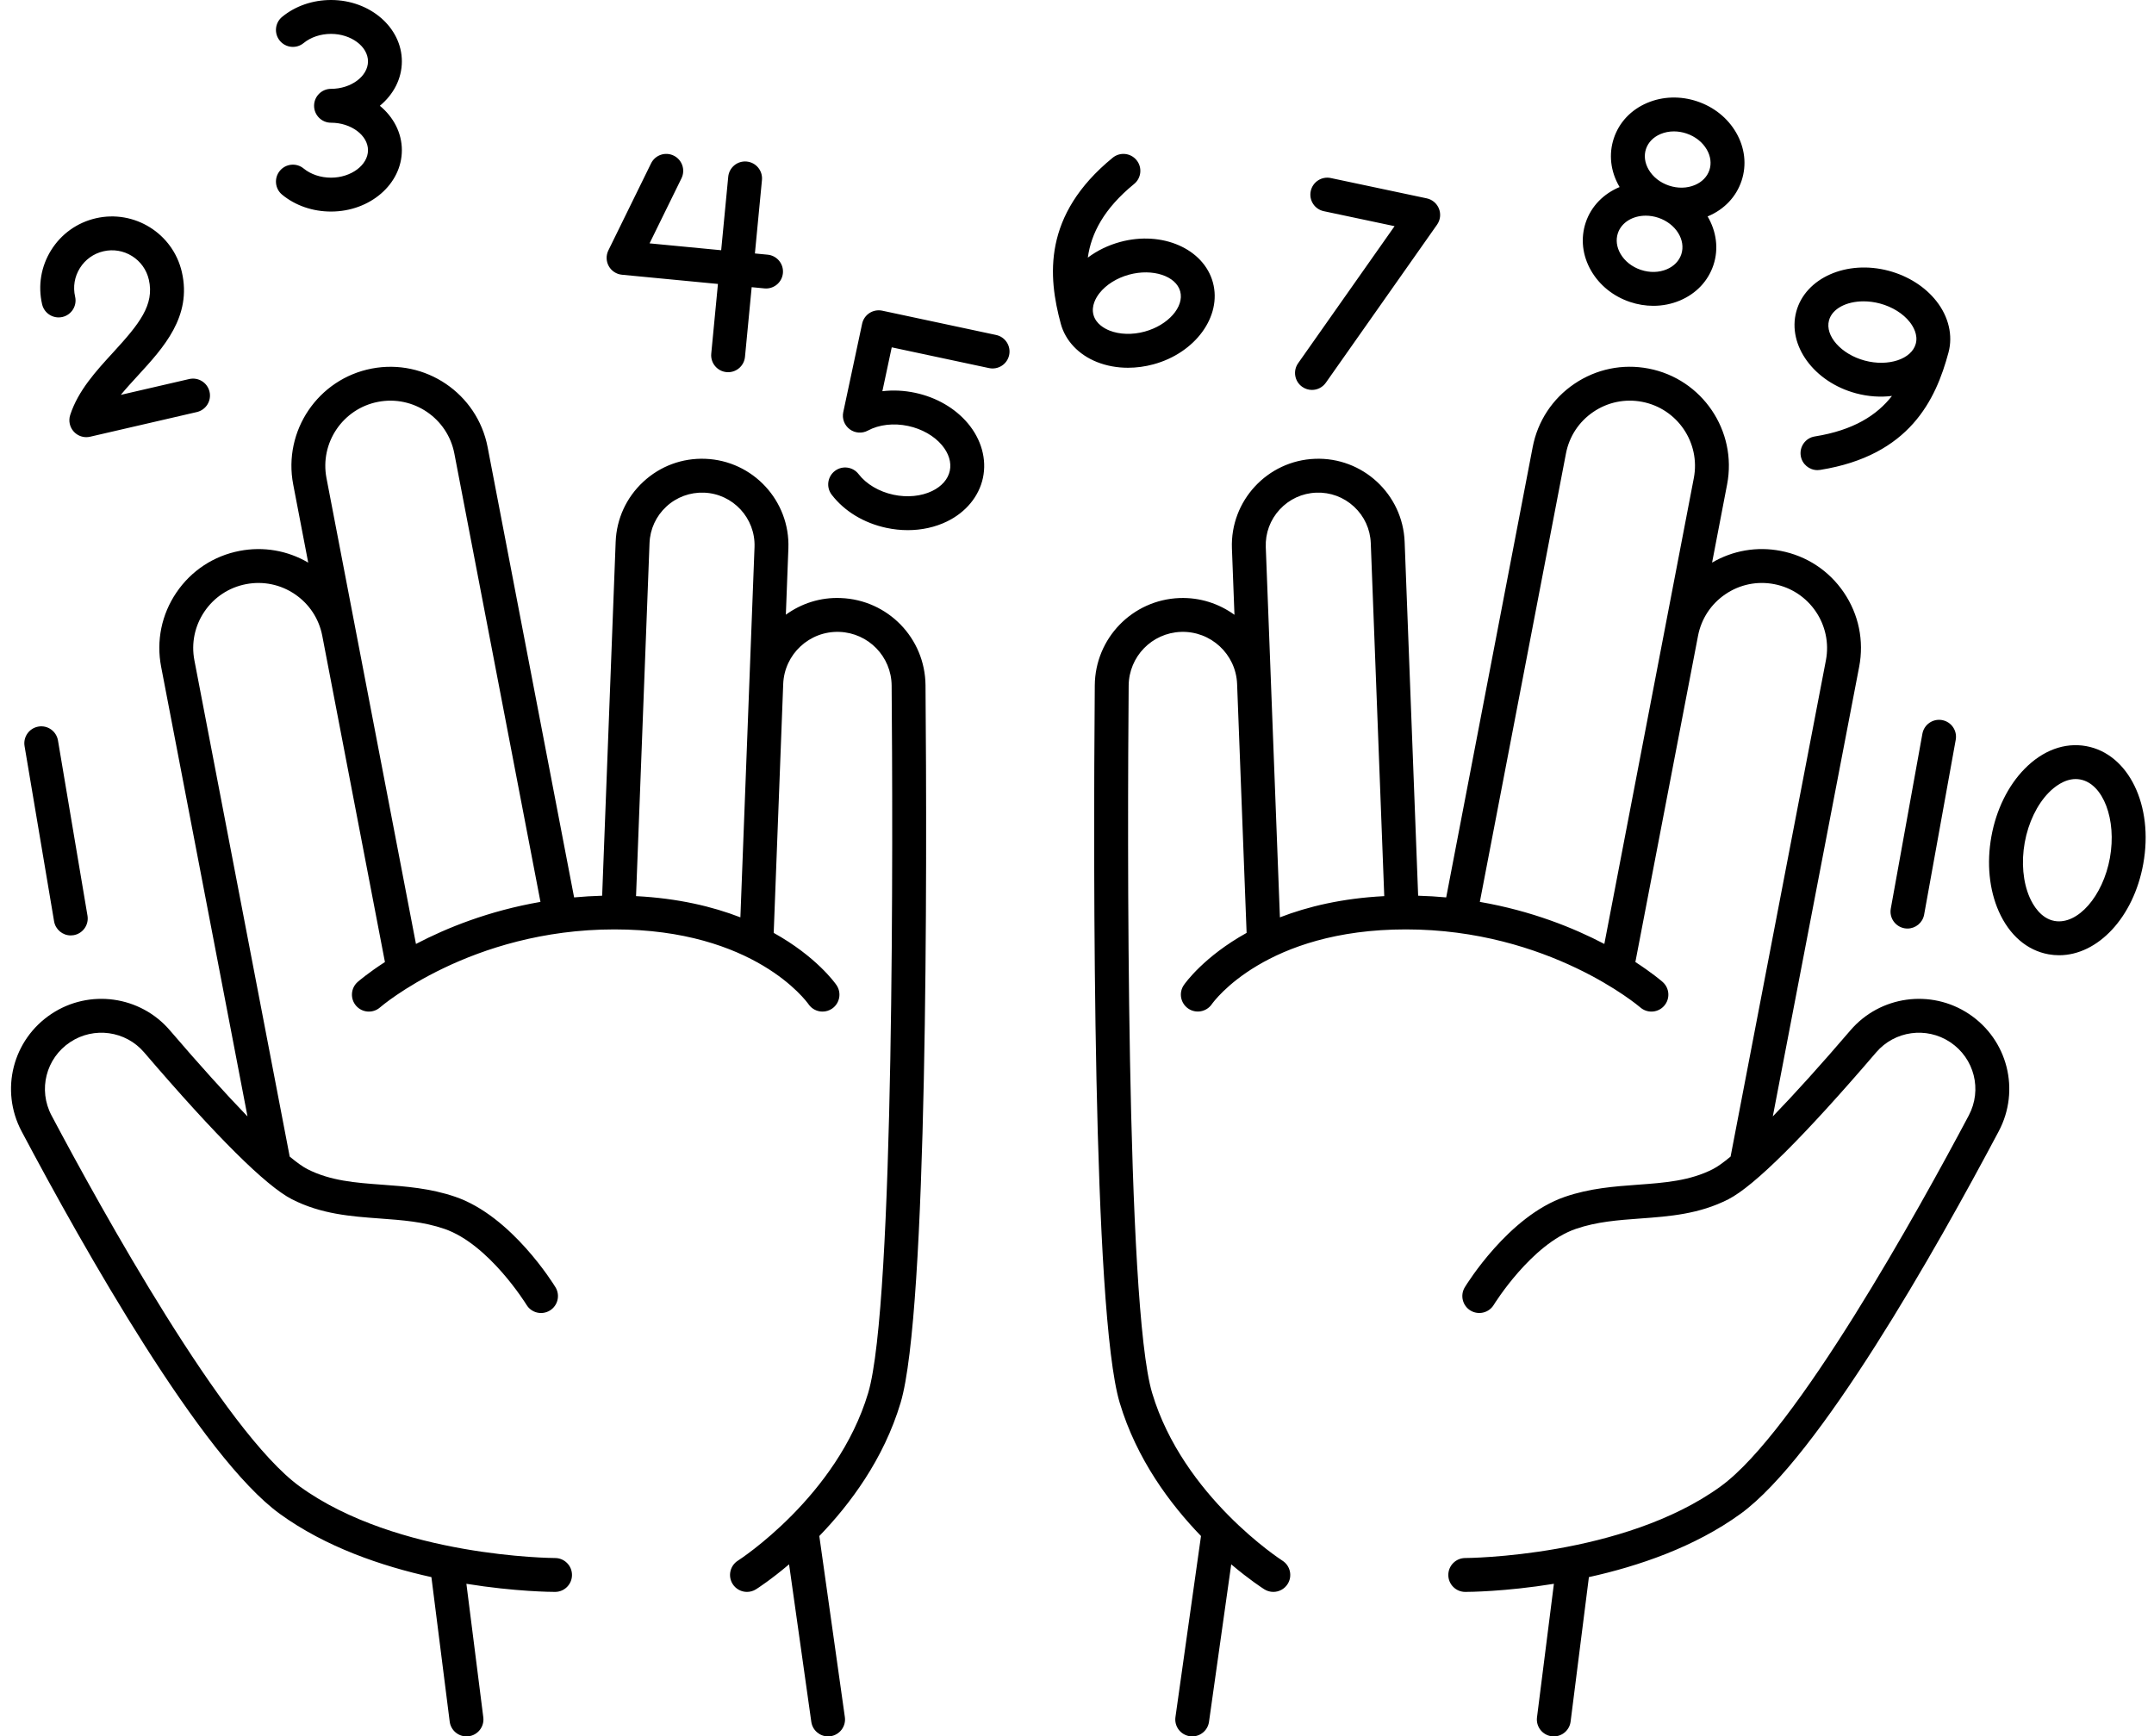
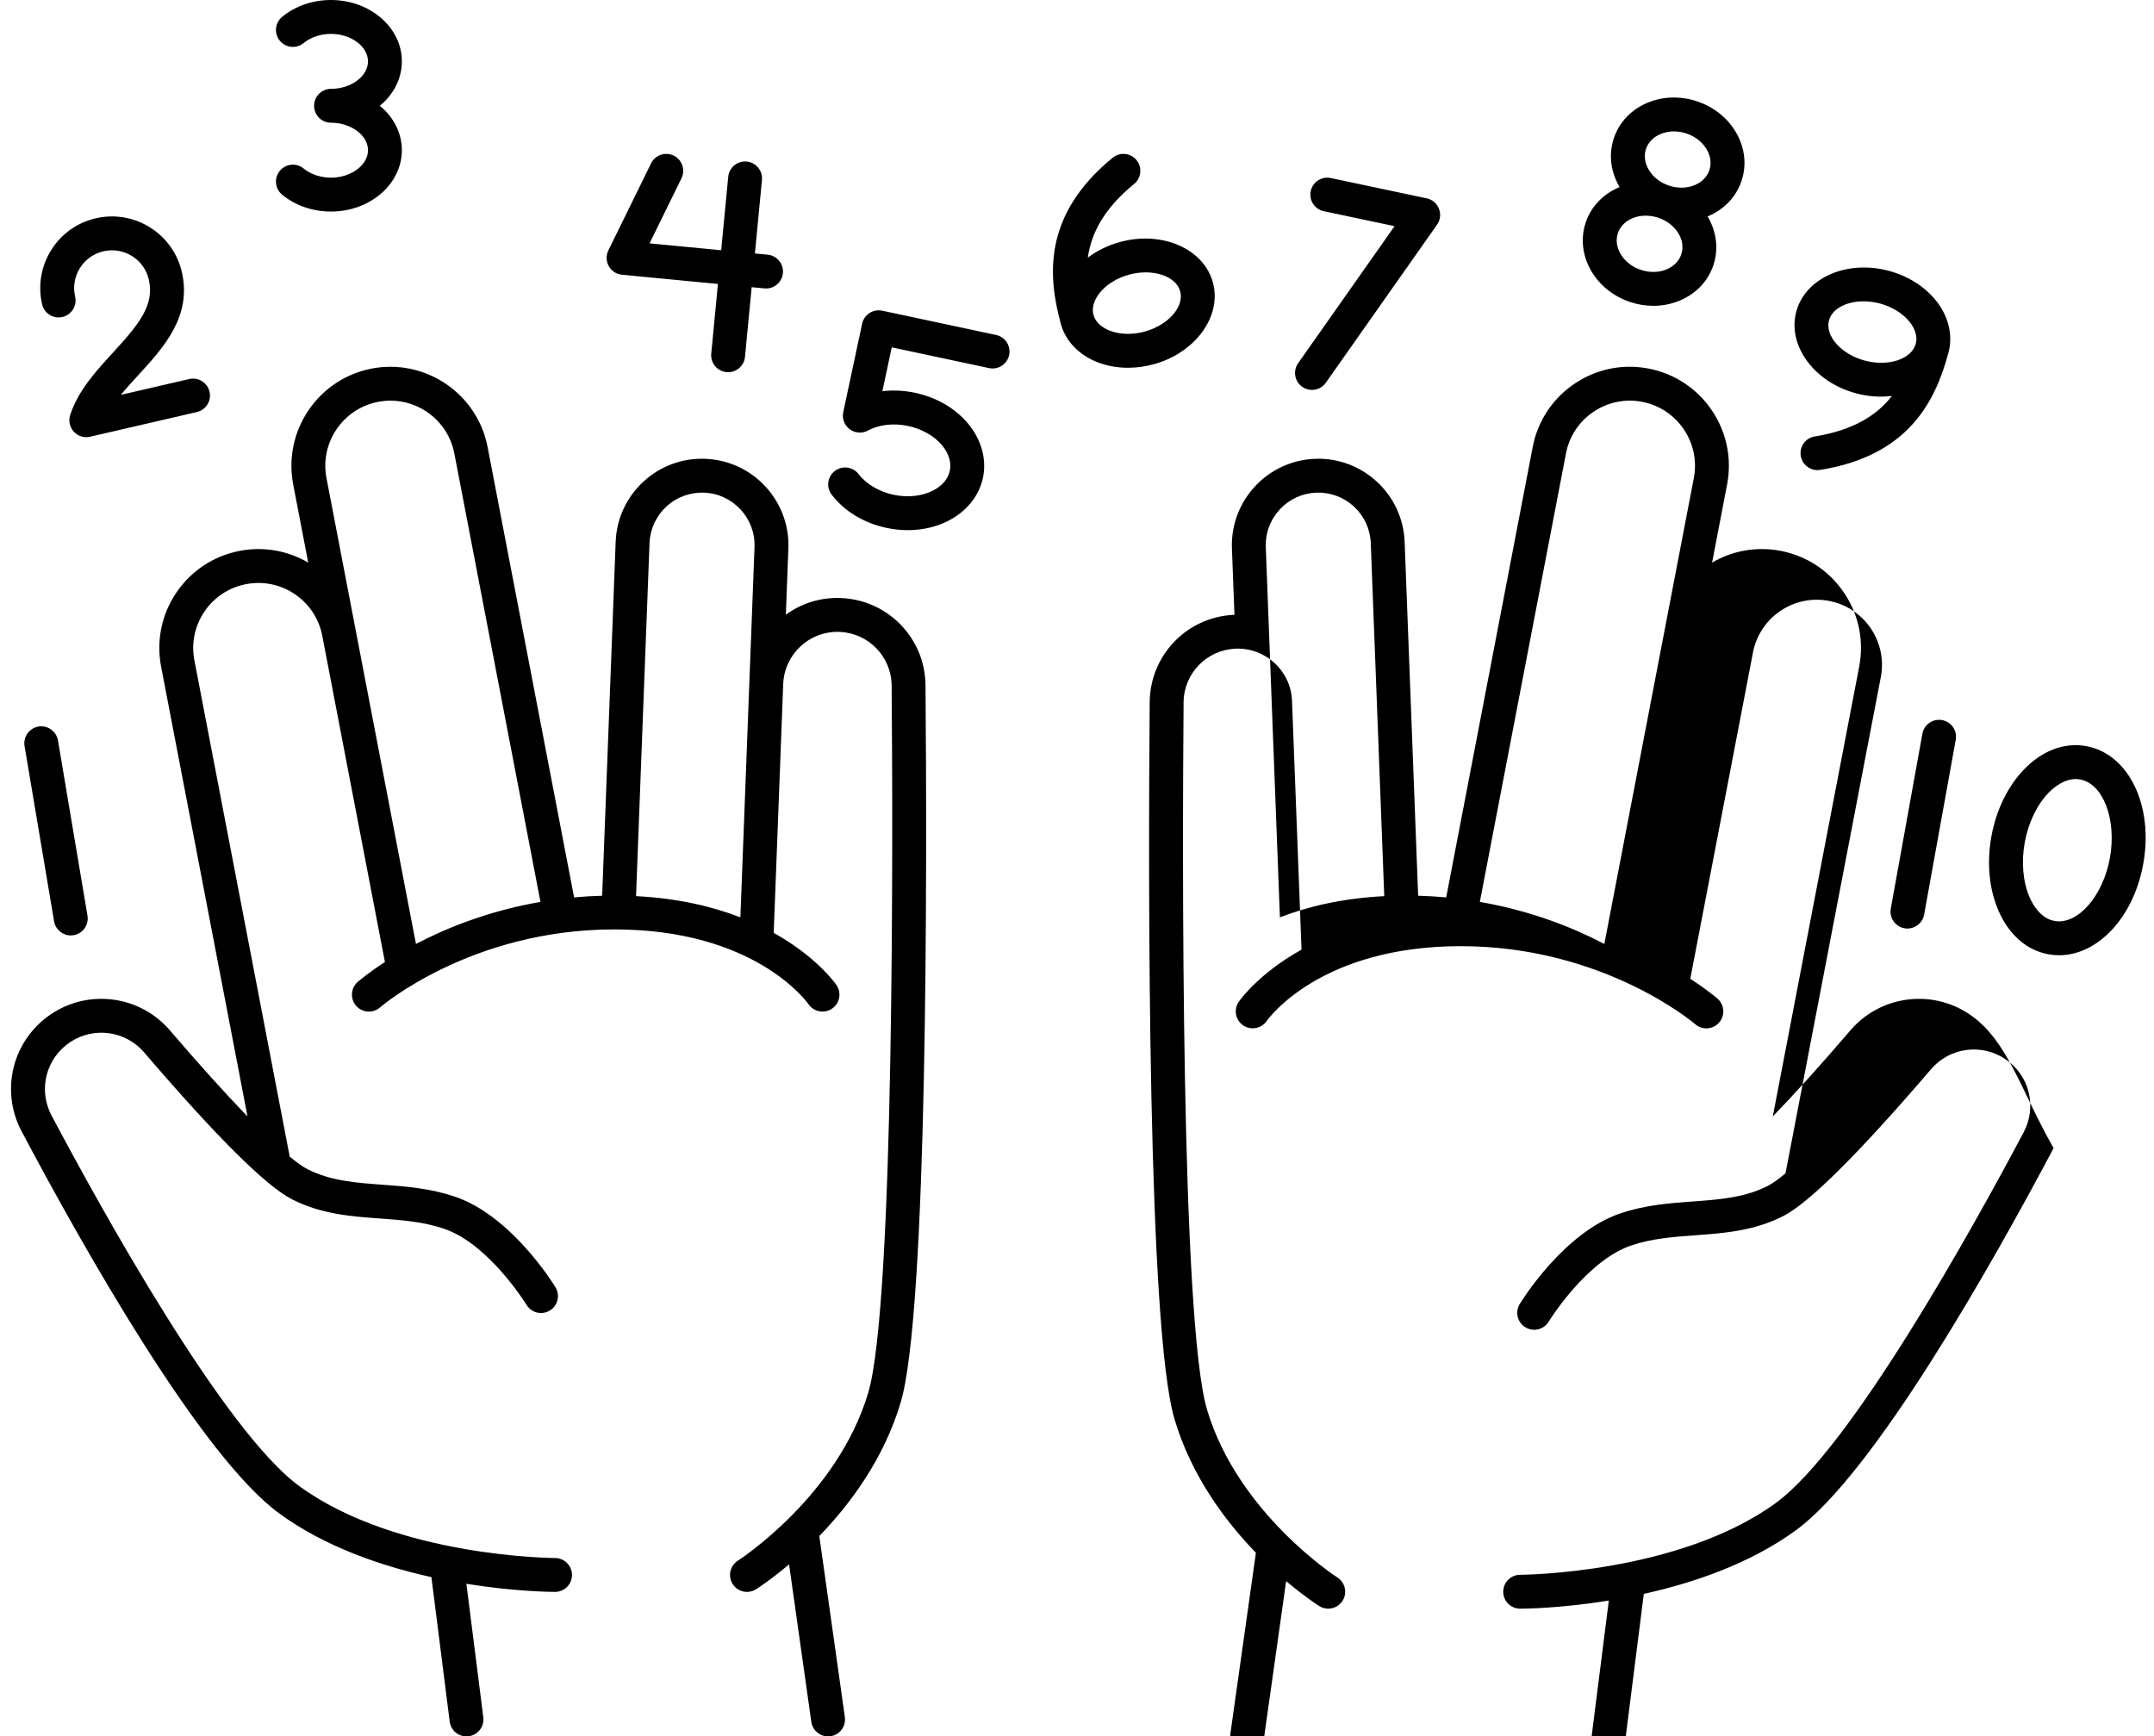
<svg xmlns="http://www.w3.org/2000/svg" height="410.0" preserveAspectRatio="xMidYMid meet" version="1.0" viewBox="-2.6 0.0 508.6 410.0" width="508.6" zoomAndPan="magnify">
  <g id="change1_1">
-     <path d="M195.92,141.218c-4.825-0.204-9.326,1.292-12.966,3.933l0.597-15.643c0.429-11.242-8.369-20.738-19.612-21.168 c-5.449-0.213-10.648,1.717-14.646,5.422c-3.999,3.704-6.315,8.744-6.523,14.19l-3.19,83.56c-2.264,0.063-4.472,0.198-6.622,0.398 l-20.422-106.334c-2.431-12.655-14.704-20.973-27.361-18.544C72.519,89.463,64.2,101.737,66.63,114.394l3.545,18.458 c-4.887-2.861-10.574-3.847-16.185-2.77c-6.131,1.178-11.436,4.672-14.939,9.84c-3.502,5.168-4.783,11.391-3.605,17.521 L55.84,263.629c-5.18-5.352-11.377-12.215-18.335-20.338c-6.988-8.156-19.012-9.821-27.966-3.871 c-9.164,6.089-12.188,18.012-7.034,27.735c14.83,27.972,42.468,76.9,60.955,90.312c10.826,7.852,24.084,12.355,35.803,14.944 l4.318,34.115c0.256,2.021,1.978,3.498,3.963,3.498c0.167,0,0.337-0.01,0.507-0.031c2.191-0.278,3.743-2.279,3.466-4.471 l-3.992-31.533c11.547,1.867,20.184,1.915,20.933,1.915c2.209,0,4-1.791,4-4s-1.791-4-4-4c-0.37,0-37.252-0.193-60.302-16.913 c-17.821-12.927-46.906-65.556-58.584-87.582c-3.22-6.074-1.331-13.521,4.393-17.324c5.593-3.719,13.101-2.682,17.463,2.412 c17.037,19.888,28.778,31.559,34.896,34.688c6.898,3.527,13.948,4.044,20.766,4.543c5.297,0.388,10.301,0.754,15.24,2.448 c10.538,3.616,19.288,17.772,19.398,17.952c1.149,1.887,3.608,2.486,5.494,1.338c1.888-1.147,2.488-3.608,1.34-5.496 c-0.416-0.684-10.331-16.795-23.636-21.36c-5.919-2.031-11.681-2.453-17.253-2.86c-6.301-0.462-12.252-0.897-17.707-3.688 c-1.072-0.548-2.481-1.559-4.161-2.952L43.302,155.933c-0.774-4.032,0.068-8.124,2.372-11.523c2.303-3.398,5.793-5.697,9.826-6.472 c4.034-0.772,8.125,0.067,11.523,2.371c3.397,2.303,5.695,5.79,6.47,9.82l14.796,77.039c-3.924,2.546-6.142,4.449-6.425,4.696 c-1.662,1.455-1.829,3.982-0.374,5.645c1.456,1.661,3.983,1.829,5.645,0.373c0.21-0.184,21.422-18.417,55.342-18.417 c33.025,0,45.337,16.968,45.832,17.671c0.775,1.13,2.027,1.737,3.302,1.737c0.78,0,1.568-0.228,2.259-0.701 c1.822-1.25,2.286-3.74,1.036-5.562c-0.323-0.471-4.763-6.734-14.821-12.322l2.244-58.77c0.271-7.055,6.219-12.569,13.285-12.306 c6.85,0.262,12.261,5.833,12.318,12.683c0.285,33.881,0.725,146.056-5.542,167.036c-7.306,24.458-30.524,39.446-30.754,39.592 c-1.867,1.182-2.423,3.652-1.242,5.52c0.761,1.203,2.058,1.862,3.384,1.862c0.731-0.001,1.471-0.201,2.134-0.62 c0.36-0.228,3.501-2.246,7.804-5.89l5.248,37.188c0.282,1.998,1.995,3.442,3.956,3.442c0.186,0,0.375-0.014,0.564-0.04 c2.188-0.309,3.71-2.332,3.402-4.52l-6.033-42.755c7.241-7.485,15.211-18.129,19.202-31.49 c6.407-21.448,6.244-125.605,5.877-169.392C215.839,150.696,207.049,141.643,195.92,141.218z M81.351,148.625L81.351,148.625 c0-0.003-0.001-0.005-0.001-0.008l-6.863-35.732c-1.599-8.324,3.874-16.397,12.197-17.996c8.328-1.601,16.397,3.873,17.996,12.197 l20.335,105.883c-12.201,2.113-22.144,6.131-29.399,9.931L81.351,148.625z M147.582,211.608l3.182-83.351 c0.126-3.311,1.535-6.375,3.966-8.627c2.431-2.252,5.605-3.413,8.904-3.296c6.835,0.261,12.184,6.034,11.923,12.869l-1.222,32.01 c0,0.001,0,0.001,0,0.002c0,0,0,0.001,0,0.001l-2.115,55.4C165.664,214.076,157.52,212.118,147.582,211.608z M462.294,239.42 c-8.955-5.947-20.978-4.285-27.966,3.871c-6.959,8.123-13.156,14.986-18.336,20.337l20.394-106.187 c1.177-6.131-0.103-12.353-3.606-17.521c-3.502-5.168-8.808-8.662-14.938-9.839c-5.613-1.08-11.299-0.091-16.186,2.769l3.545-18.458 c2.431-12.656-5.888-24.931-18.544-27.361c-6.131-1.181-12.353,0.103-17.521,3.605s-8.663,8.809-9.84,14.938L338.874,211.91 c-2.15-0.2-4.358-0.335-6.622-0.398l-3.19-83.56c-0.43-11.244-9.925-20.047-21.169-19.612c-11.243,0.43-20.041,9.926-19.612,21.168 l0.598,15.67c-3.638-2.635-8.139-4.135-12.967-3.96c-11.128,0.425-19.918,9.479-20.012,20.61 c-0.367,43.787-0.529,147.948,5.877,169.392c3.991,13.361,11.961,24.005,19.202,31.49l-6.033,42.755 c-0.309,2.188,1.214,4.211,3.402,4.52c0.19,0.026,0.378,0.04,0.564,0.04c1.961,0,3.674-1.444,3.956-3.442l5.248-37.188 c4.303,3.644,7.444,5.662,7.804,5.89c0.663,0.419,1.402,0.619,2.133,0.619c1.324,0,2.62-0.658,3.382-1.859 c1.182-1.864,0.628-4.335-1.234-5.519c-0.234-0.148-23.453-15.137-30.758-39.595c-6.265-20.976-5.826-133.154-5.542-167.035 c0.058-6.851,5.468-12.422,12.317-12.684c7.063-0.256,13.015,5.252,13.286,12.306l2.244,58.77 c-10.058,5.588-14.497,11.851-14.821,12.322c-1.245,1.814-0.784,4.283,1.023,5.538c1.807,1.256,4.295,0.806,5.561-0.994 c0.508-0.722,12.819-17.689,45.845-17.689c33.711,0,55.068,18.18,55.347,18.421c0.758,0.662,1.695,0.987,2.629,0.987 c1.113,0,2.22-0.462,3.011-1.364c1.455-1.662,1.288-4.189-0.374-5.645c-0.282-0.247-2.5-2.15-6.425-4.696l14.795-77.034l0,0 c0.774-4.032,3.073-7.521,6.471-9.825c3.399-2.304,7.492-3.148,11.524-2.37c8.324,1.598,13.795,9.671,12.197,17.994l-22.505,117.177 c-1.68,1.393-3.089,2.404-4.161,2.952c-5.455,2.79-11.406,3.226-17.707,3.688c-5.572,0.407-11.333,0.829-17.252,2.86 c-13.306,4.565-23.221,20.677-23.636,21.36c-1.147,1.887-0.547,4.344,1.338,5.492c1.885,1.148,4.346,0.551,5.496-1.333 c0.087-0.143,8.846-14.332,19.399-17.953c4.939-1.694,9.943-2.061,15.24-2.448c6.818-0.499,13.868-1.016,20.766-4.543 c6.117-3.13,17.858-14.801,34.896-34.688c4.363-5.092,11.871-6.13,17.464-2.412c5.724,3.803,7.612,11.25,4.392,17.323 c-11.677,22.027-40.761,74.654-58.584,87.583c-23.002,16.686-59.934,16.913-60.304,16.913c-2.208,0.002-3.998,1.794-3.997,4.002 s1.791,3.998,3.999,3.998c0.75,0,9.386-0.048,20.933-1.915l-3.992,31.533c-0.277,2.191,1.274,4.192,3.466,4.471 c0.17,0.021,0.34,0.031,0.507,0.031c1.985,0,3.708-1.477,3.963-3.498l4.319-34.115c11.719-2.588,24.977-7.092,35.803-14.944 c18.489-13.412,46.126-62.34,60.955-90.313C474.482,257.432,471.458,245.509,462.294,239.42z M297.497,161.217c0,0,0-0.001,0-0.001 c0-0.001,0-0.001,0-0.002l-1.222-32.01c-0.126-3.312,1.044-6.474,3.296-8.904c2.252-2.43,5.316-3.839,8.627-3.965 c3.296-0.125,6.473,1.043,8.904,3.296c2.431,2.252,3.839,5.316,3.965,8.627l3.182,83.351c-9.938,0.51-18.082,2.469-24.638,5.009 L297.497,161.217z M346.817,212.969l20.336-105.884c0.774-4.032,3.073-7.521,6.472-9.825c3.398-2.304,7.491-3.148,11.523-2.372 c8.324,1.6,13.796,9.673,12.197,17.996l-21.13,110.015C368.96,219.1,359.018,215.082,346.817,212.969z M11.089,174.85l6.968,41.372 c0.367,2.178-1.102,4.241-3.28,4.608c-0.225,0.038-0.449,0.057-0.669,0.057c-1.917,0-3.61-1.383-3.939-3.337L3.2,176.178 c-0.367-2.178,1.102-4.241,3.28-4.608C8.657,171.196,10.721,172.671,11.089,174.85z M443.852,214.55l7.461-41.287 c0.393-2.174,2.469-3.616,4.647-3.226c2.174,0.394,3.618,2.474,3.225,4.647l-7.461,41.287c-0.349,1.934-2.034,3.29-3.932,3.29 c-0.236,0-0.475-0.021-0.716-0.064C444.903,218.804,443.459,216.724,443.852,214.55z M18.68,103.126 c-0.299,0.069-0.602,0.103-0.901,0.103c-1.108,0-2.184-0.461-2.95-1.299c-0.974-1.064-1.3-2.57-0.853-3.942 c1.883-5.77,6.08-10.343,10.138-14.766c6.165-6.718,9.808-11.228,8.428-17.196c-0.538-2.325-1.948-4.301-3.972-5.564 c-2.023-1.263-4.418-1.663-6.743-1.125c-2.325,0.537-4.301,1.948-5.564,3.972c-1.264,2.023-1.664,4.418-1.126,6.742 c0.498,2.152-0.843,4.301-2.996,4.799c-2.152,0.495-4.301-0.843-4.798-2.996c-1.019-4.406-0.261-8.945,2.134-12.782 c2.395-3.836,6.141-6.51,10.547-7.529c9.098-2.101,18.208,3.585,20.312,12.682c2.43,10.506-4.348,17.892-10.327,24.408 c-1.43,1.558-2.828,3.081-4.081,4.607l16.149-3.735c2.153-0.49,4.3,0.844,4.798,2.996s-0.843,4.301-2.996,4.799L18.68,103.126z M87.089,24.978c3.201,2.641,5.199,6.366,5.199,10.488c0,7.989-7.504,14.489-16.729,14.489c-4.327,0-8.426-1.415-11.544-3.985 c-1.705-1.405-1.948-3.927-0.542-5.631c1.404-1.705,3.925-1.948,5.63-0.543c1.665,1.372,4.018,2.159,6.457,2.159 c4.731,0,8.729-2.972,8.729-6.489c0-3.517-3.998-6.488-8.729-6.488c-2.209,0-4-1.791-4-4s1.791-4,4-4 c4.731,0,8.729-2.972,8.729-6.489C84.288,10.972,80.29,8,75.559,8c-2.438,0-4.792,0.787-6.457,2.159 c-1.704,1.405-4.226,1.162-5.63-0.543c-1.405-1.704-1.163-4.226,0.542-5.631C67.133,1.415,71.232,0,75.559,0 c9.225,0,16.729,6.499,16.729,14.488C92.288,18.61,90.29,22.337,87.089,24.978z M165.339,83.508l1.58-16.458l-22.665-2.176 c-1.307-0.125-2.469-0.884-3.11-2.03c-0.64-1.146-0.677-2.534-0.099-3.713l10.083-20.553c0.973-1.984,3.37-2.803,5.353-1.829 c1.983,0.973,2.802,3.369,1.83,5.353l-7.537,15.362l16.91,1.623l1.665-17.343c0.211-2.2,2.165-3.813,4.364-3.6 c2.199,0.211,3.811,2.165,3.6,4.363l-1.665,17.344l3.012,0.289c2.199,0.211,3.811,2.165,3.6,4.363 c-0.199,2.069-1.94,3.618-3.977,3.618c-0.128,0-0.257-0.006-0.387-0.019l-3.012-0.289l-1.58,16.457 c-0.199,2.069-1.94,3.618-3.977,3.618c-0.128,0-0.257-0.006-0.387-0.019C166.74,87.66,165.128,85.706,165.339,83.508z M235.679,83.843c-0.461,2.16-2.586,3.535-4.747,3.077l-22.977-4.902l-2.211,10.362c2.512-0.3,5.138-0.18,7.765,0.381 c4.998,1.066,9.407,3.622,12.414,7.195c3.202,3.806,4.502,8.502,3.567,12.886c-0.936,4.383-4.04,8.14-8.516,10.307 c-2.788,1.35-5.956,2.039-9.231,2.039c-1.664,0-3.355-0.178-5.039-0.537c-5.323-1.136-9.911-3.914-12.92-7.824 c-1.347-1.751-1.021-4.262,0.73-5.609s4.263-1.02,5.609,0.73c1.825,2.371,4.832,4.15,8.25,4.879 c3.219,0.685,6.542,0.367,9.114-0.878c2.271-1.1,3.755-2.796,4.178-4.776c0.423-1.98-0.239-4.134-1.864-6.064 c-1.84-2.188-4.742-3.836-7.962-4.522c-3.418-0.732-6.886-0.333-9.519,1.086c-1.373,0.741-3.05,0.616-4.298-0.32 c-1.248-0.935-1.838-2.51-1.513-4.035l4.455-20.88c0.222-1.037,0.846-1.944,1.736-2.521c0.89-0.576,1.974-0.775,3.01-0.556 l26.888,5.737C234.762,79.557,236.14,81.682,235.679,83.843z M263.741,86.841c1.979,0,4.004-0.269,6.003-0.81 c9.904-2.682,16.206-11.346,14.049-19.315c-2.158-7.969-11.972-12.27-21.875-9.589c-2.845,0.771-5.458,2.044-7.665,3.708 c0.792-5.711,3.781-11.549,10.937-17.398c1.71-1.397,1.964-3.918,0.566-5.628c-1.398-1.711-3.918-1.964-5.628-0.565 c-16.598,13.566-15.27,28.075-12.258,39.198c1.086,4.015,4.197,7.31,8.535,9.041C258.669,86.386,261.167,86.841,263.741,86.841z M255.591,74.348c-0.576-2.138,0.627-4.111,1.397-5.099c1.569-2.013,4.128-3.616,7.021-4.399c5.55-1.504,11.074,0.31,12.062,3.957 c0.987,3.648-2.868,8-8.418,9.502c-2.893,0.785-5.912,0.689-8.282-0.256c-1.163-0.465-3.2-1.563-3.779-3.701 C255.592,74.35,255.591,74.349,255.591,74.348z M425.909,103.06c-2.182,0.349-3.667,2.399-3.319,4.581 c0.314,1.968,2.014,3.37,3.945,3.37c0.209,0,0.422-0.017,0.636-0.051c21.169-3.382,27.315-16.591,30.305-27.721 c1.079-4.017,0.047-8.429-2.832-12.106c-2.658-3.396-6.655-5.946-11.254-7.182c-9.912-2.659-19.713,1.66-21.855,9.632 c-2.142,7.974,4.177,16.626,14.086,19.289c2.909,0.78,5.811,0.96,8.51,0.623C440.575,98.045,435.053,101.6,425.909,103.06z M437.697,85.146c-5.554-1.492-9.417-5.837-8.437-9.486c0.748-2.782,4.133-4.504,8.161-4.504c1.256,0,2.574,0.168,3.894,0.522 c2.895,0.777,5.457,2.376,7.03,4.386c0.772,0.986,1.981,2.96,1.406,5.1c0,0.001,0,0.002,0,0.002 C448.768,84.815,443.249,86.639,437.697,85.146z M303.911,85.772l22.773-32.366l-16.712-3.538c-2.161-0.457-3.542-2.58-3.084-4.741 c0.458-2.161,2.579-3.547,4.742-3.085l22.644,4.794c1.315,0.278,2.402,1.198,2.894,2.45c0.492,1.251,0.322,2.665-0.451,3.765 l-26.262,37.325c-0.779,1.106-2.017,1.698-3.275,1.698c-0.795,0-1.599-0.236-2.298-0.729 C303.074,90.074,302.64,87.579,303.911,85.772z M408.612,42.705c1.255-3.762,0.797-7.815-1.291-11.413 c-1.993-3.434-5.259-6.049-9.197-7.362c-3.937-1.315-8.12-1.187-11.776,0.361c-3.83,1.622-6.631,4.588-7.887,8.35 c-1.255,3.763-0.797,7.815,1.291,11.413c0.023,0.039,0.05,0.075,0.073,0.114c-3.718,1.543-6.701,4.464-8.006,8.372 c-1.256,3.762-0.798,7.815,1.29,11.413c1.993,3.434,5.259,6.049,9.197,7.362c1.8,0.602,3.652,0.9,5.481,0.9 c2.171,0,4.311-0.422,6.295-1.262c3.83-1.622,6.631-4.588,7.887-8.35c0,0,0,0,0,0c1.304-3.909,0.673-8.036-1.374-11.503 c0.042-0.017,0.087-0.029,0.129-0.047C404.555,49.432,407.356,46.467,408.612,42.705z M386.05,35.174 c0.519-1.554,1.733-2.802,3.418-3.516c0.989-0.419,2.068-0.63,3.175-0.63c0.974,0,1.971,0.163,2.948,0.489 c2.088,0.697,3.796,2.043,4.811,3.79c0.919,1.584,1.139,3.312,0.621,4.864c-0.519,1.553-1.732,2.802-3.418,3.516 c-1.86,0.788-4.034,0.838-6.123,0.141c-2.088-0.697-3.796-2.043-4.811-3.79C385.753,38.454,385.532,36.727,386.05,35.174z M394.382,60.07c-0.519,1.554-1.733,2.802-3.418,3.516c-1.859,0.788-4.034,0.838-6.124,0.141c-2.088-0.697-3.796-2.043-4.811-3.79 c-0.919-1.584-1.139-3.312-0.621-4.864c0.861-2.578,3.537-4.144,6.584-4.144c0.964,0,1.965,0.156,2.957,0.487 C393.077,52.795,395.514,56.677,394.382,60.07z M489.975,176.185c-5.086-0.918-10.254,0.999-14.558,5.397 c-3.901,3.987-6.676,9.648-7.813,15.941c-1.138,6.294-0.52,12.568,1.739,17.669c2.492,5.628,6.665,9.232,11.748,10.151 c0.838,0.151,1.673,0.225,2.503,0.225c9.136,0,17.585-8.93,19.868-21.563c0-0.001,0-0.001,0-0.001 C505.953,190.222,500.028,178.002,489.975,176.185z M495.59,202.581c-1.637,9.056-7.625,15.87-13.076,14.89 c-3.228-0.583-5.055-3.707-5.856-5.518c-1.594-3.6-2.025-8.341-1.182-13.007s2.906-8.956,5.659-11.77 c1.233-1.261,3.593-3.213,6.375-3.213c0.341,0,0.689,0.029,1.042,0.094C494.003,185.042,497.226,193.525,495.59,202.581z" />
+     <path d="M195.92,141.218c-4.825-0.204-9.326,1.292-12.966,3.933l0.597-15.643c0.429-11.242-8.369-20.738-19.612-21.168 c-5.449-0.213-10.648,1.717-14.646,5.422c-3.999,3.704-6.315,8.744-6.523,14.19l-3.19,83.56c-2.264,0.063-4.472,0.198-6.622,0.398 l-20.422-106.334c-2.431-12.655-14.704-20.973-27.361-18.544C72.519,89.463,64.2,101.737,66.63,114.394l3.545,18.458 c-4.887-2.861-10.574-3.847-16.185-2.77c-6.131,1.178-11.436,4.672-14.939,9.84c-3.502,5.168-4.783,11.391-3.605,17.521 L55.84,263.629c-5.18-5.352-11.377-12.215-18.335-20.338c-6.988-8.156-19.012-9.821-27.966-3.871 c-9.164,6.089-12.188,18.012-7.034,27.735c14.83,27.972,42.468,76.9,60.955,90.312c10.826,7.852,24.084,12.355,35.803,14.944 l4.318,34.115c0.256,2.021,1.978,3.498,3.963,3.498c0.167,0,0.337-0.01,0.507-0.031c2.191-0.278,3.743-2.279,3.466-4.471 l-3.992-31.533c11.547,1.867,20.184,1.915,20.933,1.915c2.209,0,4-1.791,4-4s-1.791-4-4-4c-0.37,0-37.252-0.193-60.302-16.913 c-17.821-12.927-46.906-65.556-58.584-87.582c-3.22-6.074-1.331-13.521,4.393-17.324c5.593-3.719,13.101-2.682,17.463,2.412 c17.037,19.888,28.778,31.559,34.896,34.688c6.898,3.527,13.948,4.044,20.766,4.543c5.297,0.388,10.301,0.754,15.24,2.448 c10.538,3.616,19.288,17.772,19.398,17.952c1.149,1.887,3.608,2.486,5.494,1.338c1.888-1.147,2.488-3.608,1.34-5.496 c-0.416-0.684-10.331-16.795-23.636-21.36c-5.919-2.031-11.681-2.453-17.253-2.86c-6.301-0.462-12.252-0.897-17.707-3.688 c-1.072-0.548-2.481-1.559-4.161-2.952L43.302,155.933c-0.774-4.032,0.068-8.124,2.372-11.523c2.303-3.398,5.793-5.697,9.826-6.472 c4.034-0.772,8.125,0.067,11.523,2.371c3.397,2.303,5.695,5.79,6.47,9.82l14.796,77.039c-3.924,2.546-6.142,4.449-6.425,4.696 c-1.662,1.455-1.829,3.982-0.374,5.645c1.456,1.661,3.983,1.829,5.645,0.373c0.21-0.184,21.422-18.417,55.342-18.417 c33.025,0,45.337,16.968,45.832,17.671c0.775,1.13,2.027,1.737,3.302,1.737c0.78,0,1.568-0.228,2.259-0.701 c1.822-1.25,2.286-3.74,1.036-5.562c-0.323-0.471-4.763-6.734-14.821-12.322l2.244-58.77c0.271-7.055,6.219-12.569,13.285-12.306 c6.85,0.262,12.261,5.833,12.318,12.683c0.285,33.881,0.725,146.056-5.542,167.036c-7.306,24.458-30.524,39.446-30.754,39.592 c-1.867,1.182-2.423,3.652-1.242,5.52c0.761,1.203,2.058,1.862,3.384,1.862c0.731-0.001,1.471-0.201,2.134-0.62 c0.36-0.228,3.501-2.246,7.804-5.89l5.248,37.188c0.282,1.998,1.995,3.442,3.956,3.442c0.186,0,0.375-0.014,0.564-0.04 c2.188-0.309,3.71-2.332,3.402-4.52l-6.033-42.755c7.241-7.485,15.211-18.129,19.202-31.49 c6.407-21.448,6.244-125.605,5.877-169.392C215.839,150.696,207.049,141.643,195.92,141.218z M81.351,148.625L81.351,148.625 c0-0.003-0.001-0.005-0.001-0.008l-6.863-35.732c-1.599-8.324,3.874-16.397,12.197-17.996c8.328-1.601,16.397,3.873,17.996,12.197 l20.335,105.883c-12.201,2.113-22.144,6.131-29.399,9.931L81.351,148.625z M147.582,211.608l3.182-83.351 c0.126-3.311,1.535-6.375,3.966-8.627c2.431-2.252,5.605-3.413,8.904-3.296c6.835,0.261,12.184,6.034,11.923,12.869l-1.222,32.01 c0,0.001,0,0.001,0,0.002c0,0,0,0.001,0,0.001l-2.115,55.4C165.664,214.076,157.52,212.118,147.582,211.608z M462.294,239.42 c-8.955-5.947-20.978-4.285-27.966,3.871c-6.959,8.123-13.156,14.986-18.336,20.337l20.394-106.187 c1.177-6.131-0.103-12.353-3.606-17.521c-3.502-5.168-8.808-8.662-14.938-9.839c-5.613-1.08-11.299-0.091-16.186,2.769l3.545-18.458 c2.431-12.656-5.888-24.931-18.544-27.361c-6.131-1.181-12.353,0.103-17.521,3.605s-8.663,8.809-9.84,14.938L338.874,211.91 c-2.15-0.2-4.358-0.335-6.622-0.398l-3.19-83.56c-0.43-11.244-9.925-20.047-21.169-19.612c-11.243,0.43-20.041,9.926-19.612,21.168 l0.598,15.67c-11.128,0.425-19.918,9.479-20.012,20.61 c-0.367,43.787-0.529,147.948,5.877,169.392c3.991,13.361,11.961,24.005,19.202,31.49l-6.033,42.755 c-0.309,2.188,1.214,4.211,3.402,4.52c0.19,0.026,0.378,0.04,0.564,0.04c1.961,0,3.674-1.444,3.956-3.442l5.248-37.188 c4.303,3.644,7.444,5.662,7.804,5.89c0.663,0.419,1.402,0.619,2.133,0.619c1.324,0,2.62-0.658,3.382-1.859 c1.182-1.864,0.628-4.335-1.234-5.519c-0.234-0.148-23.453-15.137-30.758-39.595c-6.265-20.976-5.826-133.154-5.542-167.035 c0.058-6.851,5.468-12.422,12.317-12.684c7.063-0.256,13.015,5.252,13.286,12.306l2.244,58.77 c-10.058,5.588-14.497,11.851-14.821,12.322c-1.245,1.814-0.784,4.283,1.023,5.538c1.807,1.256,4.295,0.806,5.561-0.994 c0.508-0.722,12.819-17.689,45.845-17.689c33.711,0,55.068,18.18,55.347,18.421c0.758,0.662,1.695,0.987,2.629,0.987 c1.113,0,2.22-0.462,3.011-1.364c1.455-1.662,1.288-4.189-0.374-5.645c-0.282-0.247-2.5-2.15-6.425-4.696l14.795-77.034l0,0 c0.774-4.032,3.073-7.521,6.471-9.825c3.399-2.304,7.492-3.148,11.524-2.37c8.324,1.598,13.795,9.671,12.197,17.994l-22.505,117.177 c-1.68,1.393-3.089,2.404-4.161,2.952c-5.455,2.79-11.406,3.226-17.707,3.688c-5.572,0.407-11.333,0.829-17.252,2.86 c-13.306,4.565-23.221,20.677-23.636,21.36c-1.147,1.887-0.547,4.344,1.338,5.492c1.885,1.148,4.346,0.551,5.496-1.333 c0.087-0.143,8.846-14.332,19.399-17.953c4.939-1.694,9.943-2.061,15.24-2.448c6.818-0.499,13.868-1.016,20.766-4.543 c6.117-3.13,17.858-14.801,34.896-34.688c4.363-5.092,11.871-6.13,17.464-2.412c5.724,3.803,7.612,11.25,4.392,17.323 c-11.677,22.027-40.761,74.654-58.584,87.583c-23.002,16.686-59.934,16.913-60.304,16.913c-2.208,0.002-3.998,1.794-3.997,4.002 s1.791,3.998,3.999,3.998c0.75,0,9.386-0.048,20.933-1.915l-3.992,31.533c-0.277,2.191,1.274,4.192,3.466,4.471 c0.17,0.021,0.34,0.031,0.507,0.031c1.985,0,3.708-1.477,3.963-3.498l4.319-34.115c11.719-2.588,24.977-7.092,35.803-14.944 c18.489-13.412,46.126-62.34,60.955-90.313C474.482,257.432,471.458,245.509,462.294,239.42z M297.497,161.217c0,0,0-0.001,0-0.001 c0-0.001,0-0.001,0-0.002l-1.222-32.01c-0.126-3.312,1.044-6.474,3.296-8.904c2.252-2.43,5.316-3.839,8.627-3.965 c3.296-0.125,6.473,1.043,8.904,3.296c2.431,2.252,3.839,5.316,3.965,8.627l3.182,83.351c-9.938,0.51-18.082,2.469-24.638,5.009 L297.497,161.217z M346.817,212.969l20.336-105.884c0.774-4.032,3.073-7.521,6.472-9.825c3.398-2.304,7.491-3.148,11.523-2.372 c8.324,1.6,13.796,9.673,12.197,17.996l-21.13,110.015C368.96,219.1,359.018,215.082,346.817,212.969z M11.089,174.85l6.968,41.372 c0.367,2.178-1.102,4.241-3.28,4.608c-0.225,0.038-0.449,0.057-0.669,0.057c-1.917,0-3.61-1.383-3.939-3.337L3.2,176.178 c-0.367-2.178,1.102-4.241,3.28-4.608C8.657,171.196,10.721,172.671,11.089,174.85z M443.852,214.55l7.461-41.287 c0.393-2.174,2.469-3.616,4.647-3.226c2.174,0.394,3.618,2.474,3.225,4.647l-7.461,41.287c-0.349,1.934-2.034,3.29-3.932,3.29 c-0.236,0-0.475-0.021-0.716-0.064C444.903,218.804,443.459,216.724,443.852,214.55z M18.68,103.126 c-0.299,0.069-0.602,0.103-0.901,0.103c-1.108,0-2.184-0.461-2.95-1.299c-0.974-1.064-1.3-2.57-0.853-3.942 c1.883-5.77,6.08-10.343,10.138-14.766c6.165-6.718,9.808-11.228,8.428-17.196c-0.538-2.325-1.948-4.301-3.972-5.564 c-2.023-1.263-4.418-1.663-6.743-1.125c-2.325,0.537-4.301,1.948-5.564,3.972c-1.264,2.023-1.664,4.418-1.126,6.742 c0.498,2.152-0.843,4.301-2.996,4.799c-2.152,0.495-4.301-0.843-4.798-2.996c-1.019-4.406-0.261-8.945,2.134-12.782 c2.395-3.836,6.141-6.51,10.547-7.529c9.098-2.101,18.208,3.585,20.312,12.682c2.43,10.506-4.348,17.892-10.327,24.408 c-1.43,1.558-2.828,3.081-4.081,4.607l16.149-3.735c2.153-0.49,4.3,0.844,4.798,2.996s-0.843,4.301-2.996,4.799L18.68,103.126z M87.089,24.978c3.201,2.641,5.199,6.366,5.199,10.488c0,7.989-7.504,14.489-16.729,14.489c-4.327,0-8.426-1.415-11.544-3.985 c-1.705-1.405-1.948-3.927-0.542-5.631c1.404-1.705,3.925-1.948,5.63-0.543c1.665,1.372,4.018,2.159,6.457,2.159 c4.731,0,8.729-2.972,8.729-6.489c0-3.517-3.998-6.488-8.729-6.488c-2.209,0-4-1.791-4-4s1.791-4,4-4 c4.731,0,8.729-2.972,8.729-6.489C84.288,10.972,80.29,8,75.559,8c-2.438,0-4.792,0.787-6.457,2.159 c-1.704,1.405-4.226,1.162-5.63-0.543c-1.405-1.704-1.163-4.226,0.542-5.631C67.133,1.415,71.232,0,75.559,0 c9.225,0,16.729,6.499,16.729,14.488C92.288,18.61,90.29,22.337,87.089,24.978z M165.339,83.508l1.58-16.458l-22.665-2.176 c-1.307-0.125-2.469-0.884-3.11-2.03c-0.64-1.146-0.677-2.534-0.099-3.713l10.083-20.553c0.973-1.984,3.37-2.803,5.353-1.829 c1.983,0.973,2.802,3.369,1.83,5.353l-7.537,15.362l16.91,1.623l1.665-17.343c0.211-2.2,2.165-3.813,4.364-3.6 c2.199,0.211,3.811,2.165,3.6,4.363l-1.665,17.344l3.012,0.289c2.199,0.211,3.811,2.165,3.6,4.363 c-0.199,2.069-1.94,3.618-3.977,3.618c-0.128,0-0.257-0.006-0.387-0.019l-3.012-0.289l-1.58,16.457 c-0.199,2.069-1.94,3.618-3.977,3.618c-0.128,0-0.257-0.006-0.387-0.019C166.74,87.66,165.128,85.706,165.339,83.508z M235.679,83.843c-0.461,2.16-2.586,3.535-4.747,3.077l-22.977-4.902l-2.211,10.362c2.512-0.3,5.138-0.18,7.765,0.381 c4.998,1.066,9.407,3.622,12.414,7.195c3.202,3.806,4.502,8.502,3.567,12.886c-0.936,4.383-4.04,8.14-8.516,10.307 c-2.788,1.35-5.956,2.039-9.231,2.039c-1.664,0-3.355-0.178-5.039-0.537c-5.323-1.136-9.911-3.914-12.92-7.824 c-1.347-1.751-1.021-4.262,0.73-5.609s4.263-1.02,5.609,0.73c1.825,2.371,4.832,4.15,8.25,4.879 c3.219,0.685,6.542,0.367,9.114-0.878c2.271-1.1,3.755-2.796,4.178-4.776c0.423-1.98-0.239-4.134-1.864-6.064 c-1.84-2.188-4.742-3.836-7.962-4.522c-3.418-0.732-6.886-0.333-9.519,1.086c-1.373,0.741-3.05,0.616-4.298-0.32 c-1.248-0.935-1.838-2.51-1.513-4.035l4.455-20.88c0.222-1.037,0.846-1.944,1.736-2.521c0.89-0.576,1.974-0.775,3.01-0.556 l26.888,5.737C234.762,79.557,236.14,81.682,235.679,83.843z M263.741,86.841c1.979,0,4.004-0.269,6.003-0.81 c9.904-2.682,16.206-11.346,14.049-19.315c-2.158-7.969-11.972-12.27-21.875-9.589c-2.845,0.771-5.458,2.044-7.665,3.708 c0.792-5.711,3.781-11.549,10.937-17.398c1.71-1.397,1.964-3.918,0.566-5.628c-1.398-1.711-3.918-1.964-5.628-0.565 c-16.598,13.566-15.27,28.075-12.258,39.198c1.086,4.015,4.197,7.31,8.535,9.041C258.669,86.386,261.167,86.841,263.741,86.841z M255.591,74.348c-0.576-2.138,0.627-4.111,1.397-5.099c1.569-2.013,4.128-3.616,7.021-4.399c5.55-1.504,11.074,0.31,12.062,3.957 c0.987,3.648-2.868,8-8.418,9.502c-2.893,0.785-5.912,0.689-8.282-0.256c-1.163-0.465-3.2-1.563-3.779-3.701 C255.592,74.35,255.591,74.349,255.591,74.348z M425.909,103.06c-2.182,0.349-3.667,2.399-3.319,4.581 c0.314,1.968,2.014,3.37,3.945,3.37c0.209,0,0.422-0.017,0.636-0.051c21.169-3.382,27.315-16.591,30.305-27.721 c1.079-4.017,0.047-8.429-2.832-12.106c-2.658-3.396-6.655-5.946-11.254-7.182c-9.912-2.659-19.713,1.66-21.855,9.632 c-2.142,7.974,4.177,16.626,14.086,19.289c2.909,0.78,5.811,0.96,8.51,0.623C440.575,98.045,435.053,101.6,425.909,103.06z M437.697,85.146c-5.554-1.492-9.417-5.837-8.437-9.486c0.748-2.782,4.133-4.504,8.161-4.504c1.256,0,2.574,0.168,3.894,0.522 c2.895,0.777,5.457,2.376,7.03,4.386c0.772,0.986,1.981,2.96,1.406,5.1c0,0.001,0,0.002,0,0.002 C448.768,84.815,443.249,86.639,437.697,85.146z M303.911,85.772l22.773-32.366l-16.712-3.538c-2.161-0.457-3.542-2.58-3.084-4.741 c0.458-2.161,2.579-3.547,4.742-3.085l22.644,4.794c1.315,0.278,2.402,1.198,2.894,2.45c0.492,1.251,0.322,2.665-0.451,3.765 l-26.262,37.325c-0.779,1.106-2.017,1.698-3.275,1.698c-0.795,0-1.599-0.236-2.298-0.729 C303.074,90.074,302.64,87.579,303.911,85.772z M408.612,42.705c1.255-3.762,0.797-7.815-1.291-11.413 c-1.993-3.434-5.259-6.049-9.197-7.362c-3.937-1.315-8.12-1.187-11.776,0.361c-3.83,1.622-6.631,4.588-7.887,8.35 c-1.255,3.763-0.797,7.815,1.291,11.413c0.023,0.039,0.05,0.075,0.073,0.114c-3.718,1.543-6.701,4.464-8.006,8.372 c-1.256,3.762-0.798,7.815,1.29,11.413c1.993,3.434,5.259,6.049,9.197,7.362c1.8,0.602,3.652,0.9,5.481,0.9 c2.171,0,4.311-0.422,6.295-1.262c3.83-1.622,6.631-4.588,7.887-8.35c0,0,0,0,0,0c1.304-3.909,0.673-8.036-1.374-11.503 c0.042-0.017,0.087-0.029,0.129-0.047C404.555,49.432,407.356,46.467,408.612,42.705z M386.05,35.174 c0.519-1.554,1.733-2.802,3.418-3.516c0.989-0.419,2.068-0.63,3.175-0.63c0.974,0,1.971,0.163,2.948,0.489 c2.088,0.697,3.796,2.043,4.811,3.79c0.919,1.584,1.139,3.312,0.621,4.864c-0.519,1.553-1.732,2.802-3.418,3.516 c-1.86,0.788-4.034,0.838-6.123,0.141c-2.088-0.697-3.796-2.043-4.811-3.79C385.753,38.454,385.532,36.727,386.05,35.174z M394.382,60.07c-0.519,1.554-1.733,2.802-3.418,3.516c-1.859,0.788-4.034,0.838-6.124,0.141c-2.088-0.697-3.796-2.043-4.811-3.79 c-0.919-1.584-1.139-3.312-0.621-4.864c0.861-2.578,3.537-4.144,6.584-4.144c0.964,0,1.965,0.156,2.957,0.487 C393.077,52.795,395.514,56.677,394.382,60.07z M489.975,176.185c-5.086-0.918-10.254,0.999-14.558,5.397 c-3.901,3.987-6.676,9.648-7.813,15.941c-1.138,6.294-0.52,12.568,1.739,17.669c2.492,5.628,6.665,9.232,11.748,10.151 c0.838,0.151,1.673,0.225,2.503,0.225c9.136,0,17.585-8.93,19.868-21.563c0-0.001,0-0.001,0-0.001 C505.953,190.222,500.028,178.002,489.975,176.185z M495.59,202.581c-1.637,9.056-7.625,15.87-13.076,14.89 c-3.228-0.583-5.055-3.707-5.856-5.518c-1.594-3.6-2.025-8.341-1.182-13.007s2.906-8.956,5.659-11.77 c1.233-1.261,3.593-3.213,6.375-3.213c0.341,0,0.689,0.029,1.042,0.094C494.003,185.042,497.226,193.525,495.59,202.581z" />
  </g>
</svg>